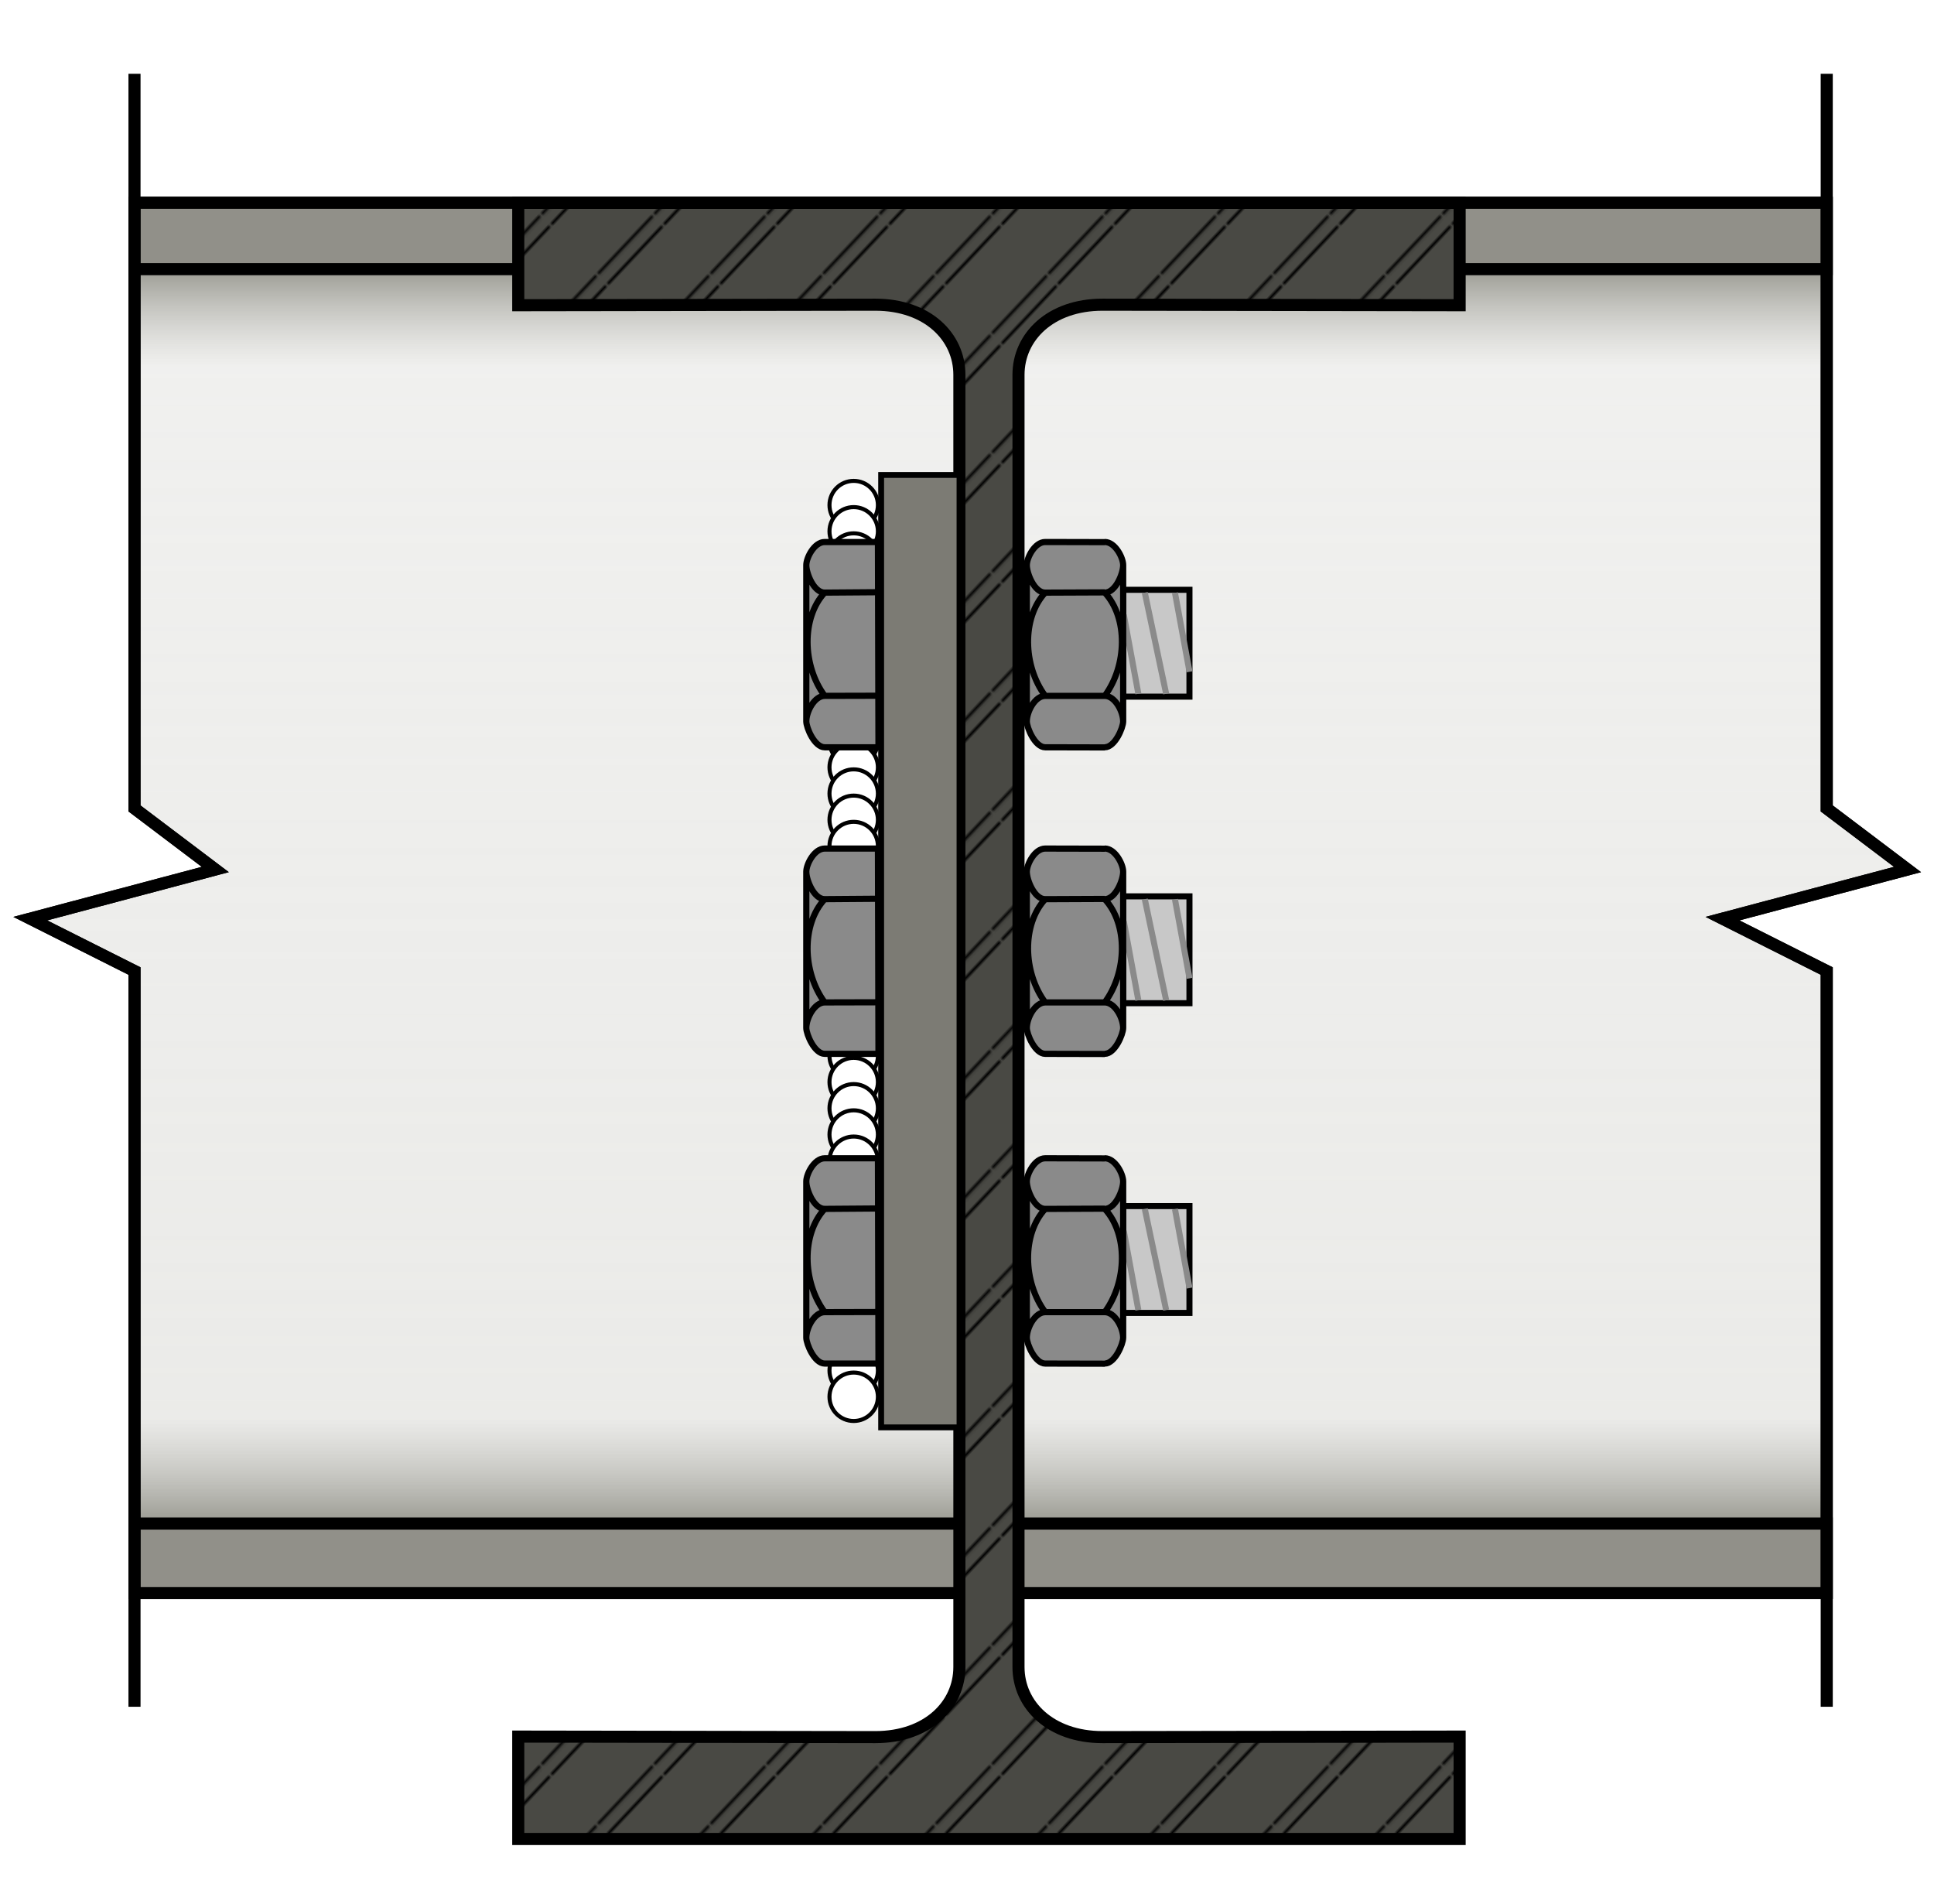
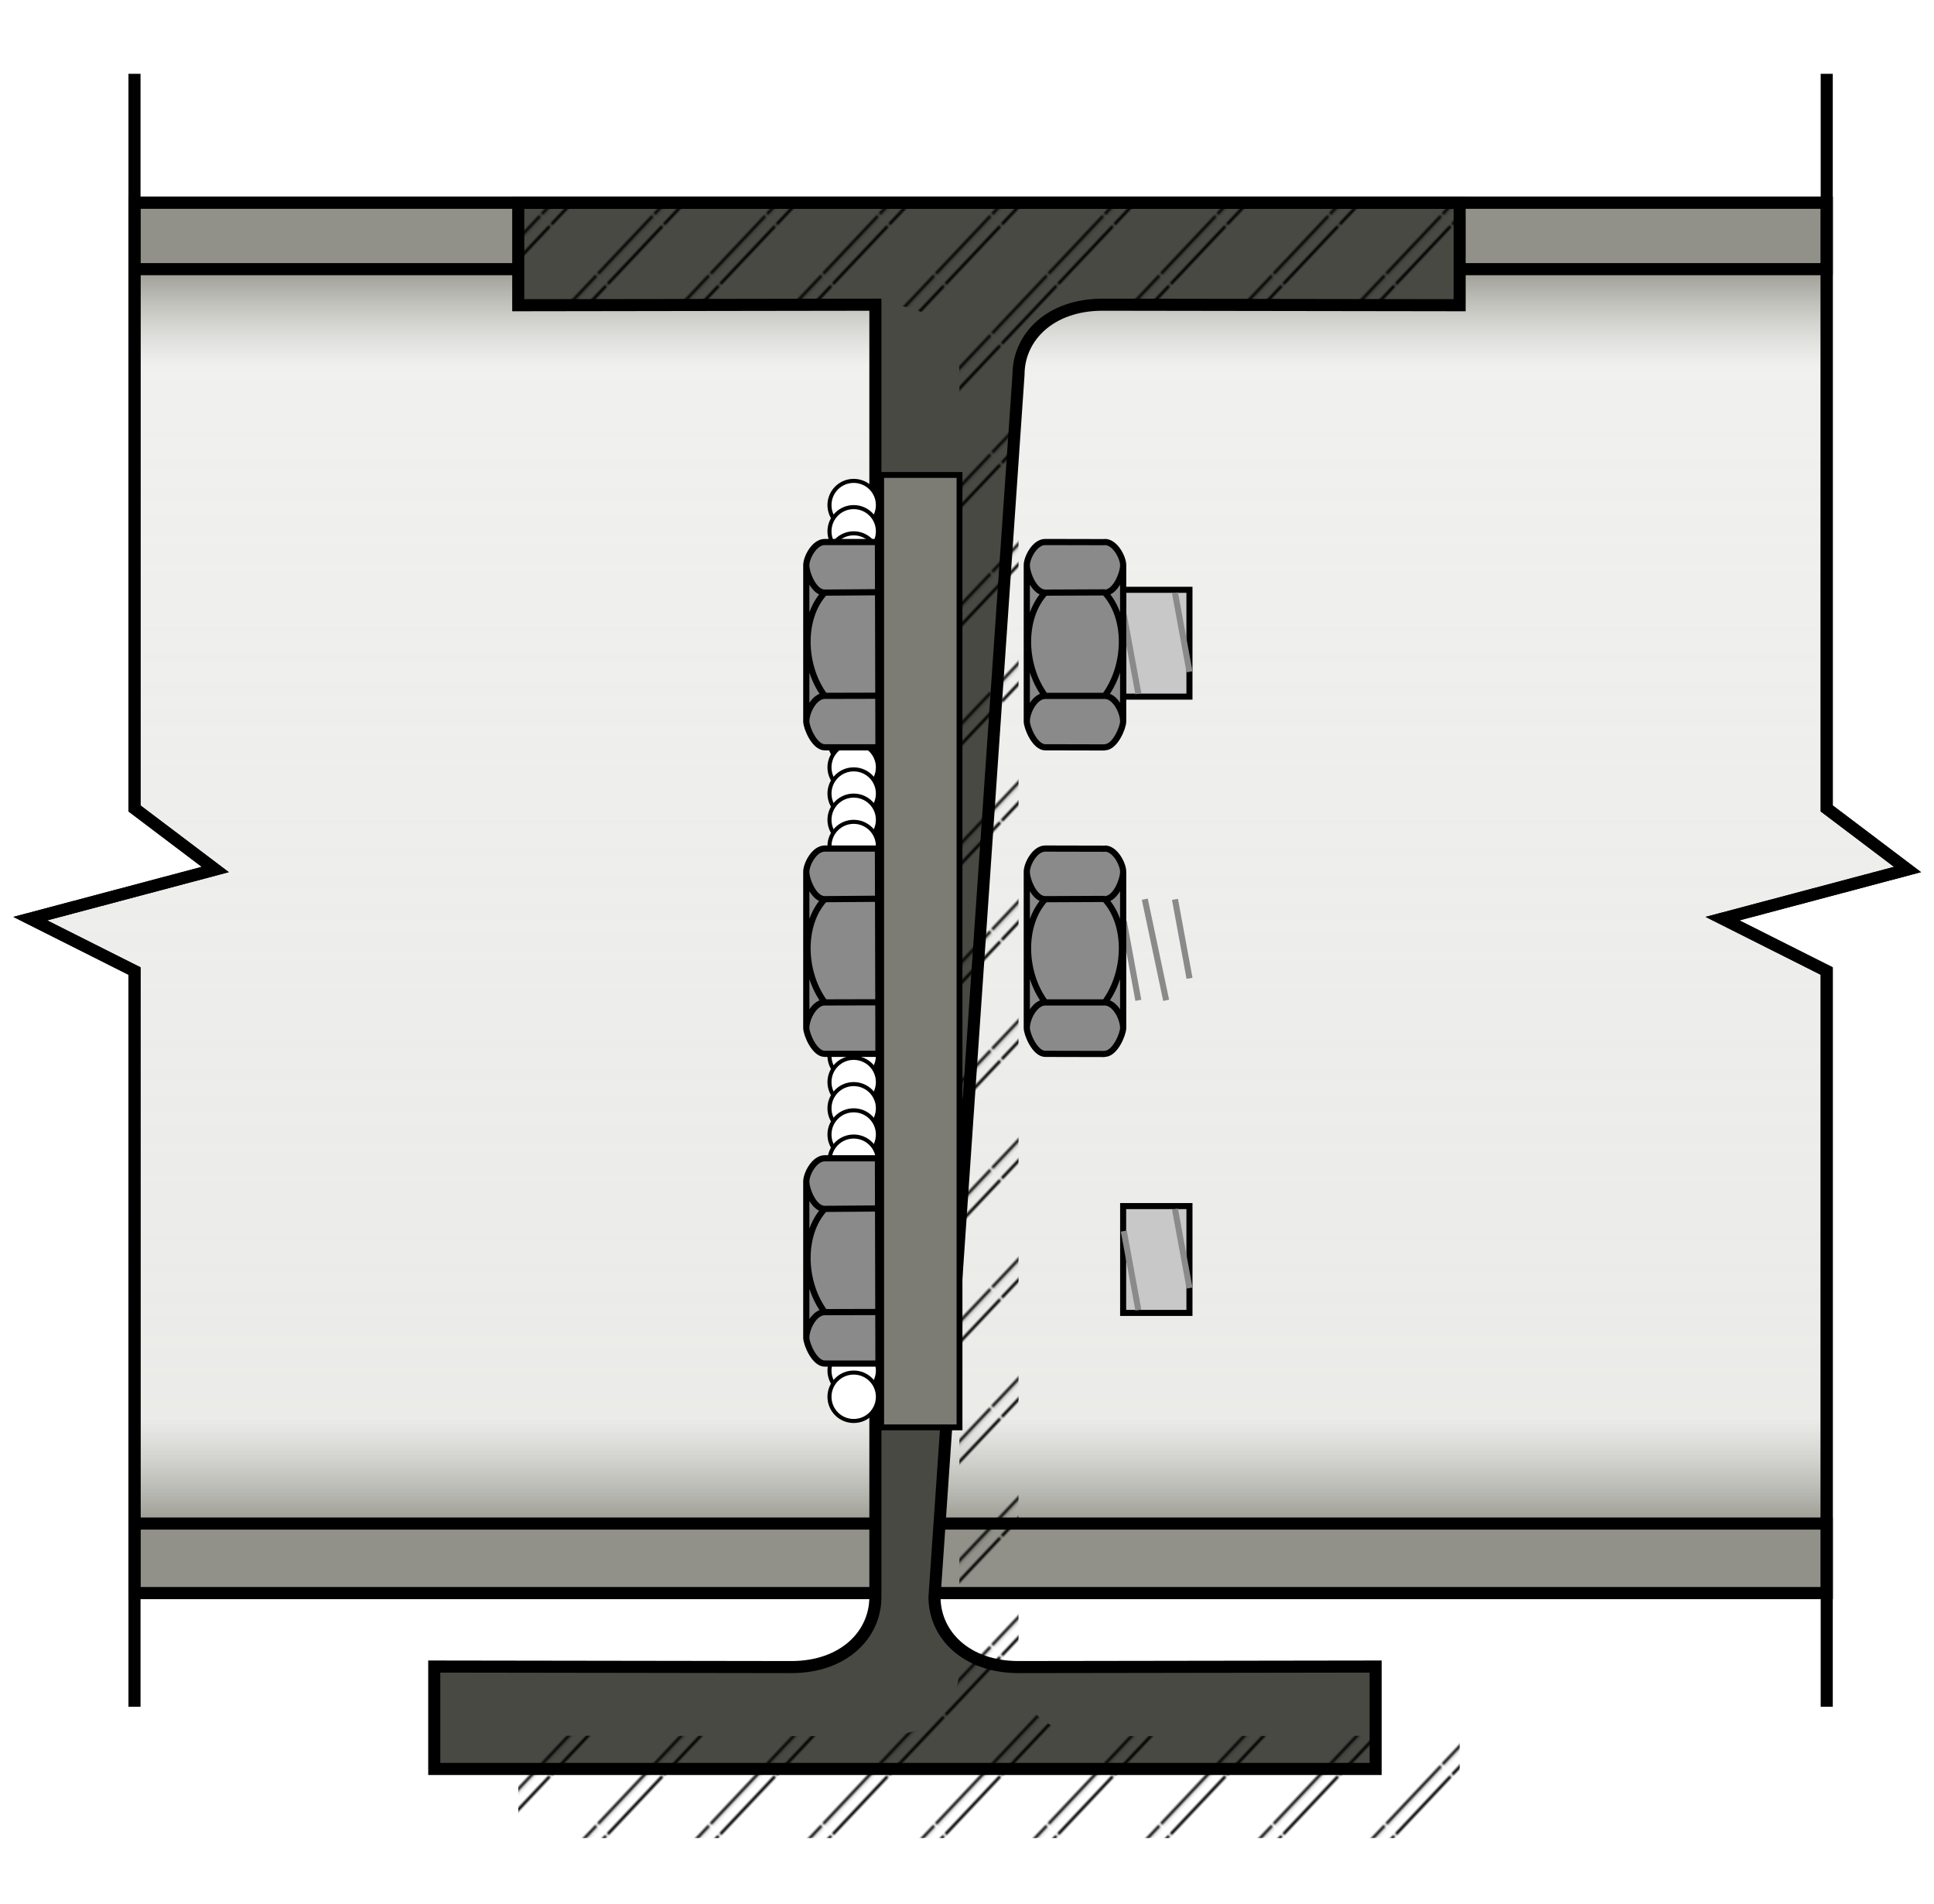
<svg xmlns="http://www.w3.org/2000/svg" xmlns:ns1="http://www.inkscape.org/namespaces/inkscape" xmlns:ns2="http://sodipodi.sourceforge.net/DTD/sodipodi-0.dtd" xmlns:xlink="http://www.w3.org/1999/xlink" width="320" height="315" viewBox="0 0 84.667 83.344" version="1.1" id="svg8" ns1:version="0.92.4 (5da689c313, 2019-01-14)" ns2:docname="connection-single-plate.svg">
  <defs id="defs2">
    <linearGradient ns1:collect="always" xlink:href="#linearGradient865" id="linearGradient878" x1="79.971" y1="66.693" x2="79.971" y2="11.782" gradientUnits="userSpaceOnUse" />
    <linearGradient id="linearGradient865" ns1:collect="always">
      <stop id="stop857" offset="0" style="stop-color:#9a9a92;stop-opacity:1" />
      <stop style="stop-color:#dcdcd8;stop-opacity:0.573" offset="0.084" id="stop859" />
      <stop style="stop-color:#dcdcd8;stop-opacity:0.424" offset="0.922" id="stop861" />
      <stop id="stop863" offset="1" style="stop-color:#9a9a92;stop-opacity:1" />
    </linearGradient>
    <pattern ns1:collect="always" xlink:href="#pattern1086" id="pattern1810" patternTransform="matrix(0.085,0.09,-0.085,0.09,266.693,52.787)" />
    <pattern patternUnits="userSpaceOnUse" width="28.107" height="28.108" patternTransform="translate(2385.976,578.005)" id="pattern1086">
      <path ns2:nodetypes="cc" ns1:connector-curvature="0" id="path2668-6-8" d="m 11.6,28.107 v -28.107" style="display:inline;fill:none;stroke:#000000;stroke-width:1px;stroke-linecap:butt;stroke-linejoin:miter;stroke-opacity:1" />
      <path ns2:nodetypes="cc" ns1:connector-curvature="0" id="path2668-6-8-2-9" d="m 16.507,28.108 v -28.108" style="display:inline;fill:none;stroke:#000000;stroke-width:1px;stroke-linecap:butt;stroke-linejoin:miter;stroke-opacity:1" />
      <path ns2:nodetypes="cc" ns1:connector-curvature="0" id="path2668-6-8-2-9-2-0" d="m 0,28.107 v -28.107" style="display:inline;fill:none;stroke:none;stroke-width:1px;stroke-linecap:butt;stroke-linejoin:miter;stroke-opacity:1" />
      <path ns2:nodetypes="cc" ns1:connector-curvature="0" id="path2668-6-8-2-9-2-1" d="m 28.107,28.107 v -28.107" style="display:inline;fill:none;stroke:none;stroke-width:1px;stroke-linecap:butt;stroke-linejoin:miter;stroke-opacity:1" />
    </pattern>
  </defs>
  <ns2:namedview id="base" pagecolor="#ffffff" bordercolor="#666666" borderopacity="1.0" ns1:pageopacity="0.0" ns1:pageshadow="2" ns1:zoom="2.262741696" ns1:cx="-86.20681448" ns1:cy="246.1736716" ns1:document-units="px" ns1:current-layer="layer2" showgrid="false" ns1:window-width="2046" ns1:window-height="1399" ns1:window-x="2383" ns1:window-y="533" ns1:window-maximized="0" units="px" ns1:snap-bbox="false" ns1:snap-object-midpoints="false" ns1:snap-center="false" ns1:snap-text-baseline="false" ns1:snap-page="false" ns1:snap-midpoints="true" ns1:snap-smooth-nodes="false" ns1:snap-intersection-paths="true" ns1:object-paths="false" ns1:snap-bbox-midpoints="false" ns1:snap-bbox-edge-midpoints="false" ns1:bbox-nodes="false" ns1:bbox-paths="false" ns1:snap-to-guides="false" ns1:snap-grids="false" ns1:snap-others="true" ns1:object-nodes="true" ns1:snap-nodes="true" ns1:snap-global="true" />
  <g ns1:groupmode="layer" id="layer2" ns1:label="SVG" style="display:inline">
    <path style="display:inline;opacity:1;fill:url(#linearGradient878);fill-opacity:1;stroke:#000000;stroke-width:0.529;stroke-linecap:butt;stroke-linejoin:miter;stroke-miterlimit:4;stroke-dasharray:none;stroke-opacity:1" d="m 5.888,8.875 v 26.514 l 3.537,2.673 -8.1,2.151 4.563,2.294 v 27.23 h 74.083 v -27.23 l -4.563,-2.294 8.1,-2.151 -3.537,-2.673 v -26.512 -0.002 z" id="path850" ns1:connector-curvature="0" ns2:nodetypes="cccccccccccccc" />
    <rect style="opacity:1;fill:#919089;fill-opacity:1;stroke:#000000;stroke-width:0.529;stroke-linejoin:miter;stroke-miterlimit:4;stroke-dasharray:none;stroke-opacity:1" id="rect4561" width="74.083" height="2.906" x="5.888" y="8.876" />
    <rect style="opacity:1;fill:#919089;fill-opacity:1;stroke:#000000;stroke-width:0.529;stroke-linejoin:miter;stroke-miterlimit:4;stroke-dasharray:none;stroke-opacity:1" id="rect4563" width="74.083" height="3.041" x="5.888" y="66.693" ry="0" />
    <path ns2:nodetypes="cccccc" ns1:connector-curvature="0" id="path4565" d="m 79.971,3.231 v 32.158 l 3.537,2.673 -8.1,2.151 4.563,2.294 v 32.205" style="opacity:1;fill:none;stroke:#000000;stroke-width:0.529;stroke-linecap:butt;stroke-linejoin:miter;stroke-miterlimit:4;stroke-dasharray:none;stroke-opacity:1" />
-     <path ns2:nodetypes="ccccccccccccccccc" ns1:connector-curvature="0" id="path827" d="m 44.588,16.404 c 0,-1.656 1.395,-3.066 3.677,-3.066 l 15.635,0.023 v -4.482 h -41.212 v 4.482 l 15.635,-0.023 c 2.283,0 3.677,1.41 3.677,3.066 v 56.571 c 0,1.656 -1.395,3.066 -3.677,3.066 l -15.635,-0.023 v 4.482 h 41.212 v -4.482 l -15.635,0.023 c -2.283,0 -3.677,-1.41 -3.677,-3.066 z" style="display:inline;fill:#494944;fill-opacity:1;stroke:#000000;stroke-width:0.529;stroke-linecap:butt;stroke-linejoin:miter;stroke-miterlimit:4;stroke-dasharray:none;stroke-opacity:1" />
+     <path ns2:nodetypes="ccccccccccccccccc" ns1:connector-curvature="0" id="path827" d="m 44.588,16.404 c 0,-1.656 1.395,-3.066 3.677,-3.066 l 15.635,0.023 v -4.482 h -41.212 v 4.482 l 15.635,-0.023 v 56.571 c 0,1.656 -1.395,3.066 -3.677,3.066 l -15.635,-0.023 v 4.482 h 41.212 v -4.482 l -15.635,0.023 c -2.283,0 -3.677,-1.41 -3.677,-3.066 z" style="display:inline;fill:#494944;fill-opacity:1;stroke:#000000;stroke-width:0.529;stroke-linecap:butt;stroke-linejoin:miter;stroke-miterlimit:4;stroke-dasharray:none;stroke-opacity:1" />
    <g transform="matrix(1,0,0,-1,-3.175,69.731)" style="display:inline" id="g4943-1">
      <g id="g4932-7">
        <rect style="opacity:1;fill:#c8c8c8;fill-opacity:1;stroke:#000000;stroke-width:0.265;stroke-linejoin:miter;stroke-miterlimit:4;stroke-dasharray:none;stroke-opacity:1" id="rect4619-7-2-4-3" width="2.903" height="4.677" x="-55.247" y="39.236" transform="scale(-1,1)" />
      </g>
      <path ns2:nodetypes="cc" ns1:connector-curvature="0" id="path4621-7-1-6-6" d="m 55.25,40.324 -0.637,3.457" style="fill:none;stroke:#8a8a8a;stroke-width:0.265px;stroke-linecap:butt;stroke-linejoin:miter;stroke-opacity:1" />
-       <path ns2:nodetypes="cc" ns1:connector-curvature="0" id="path4623-7-3-9-5" d="m 54.227,39.362 -0.935,4.428" style="fill:none;stroke:#8a8a8a;stroke-width:0.265px;stroke-linecap:butt;stroke-linejoin:miter;stroke-opacity:1" ns1:tile-cx="25.78362286" ns1:tile-cy="28.05969661" ns1:tile-w="1.194312837" ns1:tile-h="4.482562307" ns1:tile-x0="25.18646644" ns1:tile-y0="25.81841546" />
      <path ns2:nodetypes="cc" ns1:connector-curvature="0" id="path4621-7-1-8-1-5" d="m 53.01,39.362 -0.637,3.457" style="display:inline;fill:none;stroke:#8a8a8a;stroke-width:0.265px;stroke-linecap:butt;stroke-linejoin:miter;stroke-opacity:1" />
    </g>
    <g style="display:inline" id="g4633" ns1:tile-cx="32.63014587" ns1:tile-cy="28.22038227" ns1:tile-w="17.25944049" ns1:tile-h="9.264023213" ns1:tile-x0="24.00214545" ns1:tile-y0="23.58837042" transform="matrix(-1,0,0,1,76.898,0)">
      <path ns2:nodetypes="cccccccsscccccccsccssssc" ns1:connector-curvature="0" d="m 28.534,25.94 c -1.025,1.105 -0.979,3.198 0,4.521 m 0,0 c -0.443,0 -0.801,0.672 -0.806,1.114 m 0,-6.837 c -0.003,0.354 0.328,1.207 0.806,1.203 m 0,-2.216 c -0.456,0 -0.806,0.686 -0.806,1.013 v 6.837 c 0,0.283 0.361,1.136 0.806,1.136 m 2.607,-6.77 c 1.025,1.105 0.979,3.198 0,4.521 m -2.607,0 h 2.607 c 0.443,0 0.801,0.672 0.806,1.114 m 0,-6.837 c 0.003,0.354 -0.328,1.205 -0.806,1.203 l -2.607,-0.011 m 0,-2.199 2.607,-0.006 c 0.456,-0.001 0.806,0.686 0.806,1.013 v 6.837 c 0,0.283 -0.361,1.135 -0.806,1.136 l -2.607,0.006" style="fill:#8a8a8a;fill-opacity:1;stroke:#000000;stroke-width:0.271px;stroke-linecap:butt;stroke-linejoin:miter;stroke-opacity:1" id="path4616" />
    </g>
    <g id="g4943" transform="matrix(1,0,0,-1,-3.175,83.15)">
      <g id="g4932">
-         <rect style="opacity:1;fill:#c8c8c8;fill-opacity:1;stroke:#000000;stroke-width:0.265;stroke-linejoin:miter;stroke-miterlimit:4;stroke-dasharray:none;stroke-opacity:1" id="rect4619-7-2-4" width="2.903" height="4.677" x="-55.247" y="39.236" transform="scale(-1,1)" />
-       </g>
+         </g>
      <path ns2:nodetypes="cc" ns1:connector-curvature="0" id="path4621-7-1-6" d="m 55.25,40.324 -0.637,3.457" style="fill:none;stroke:#8a8a8a;stroke-width:0.265px;stroke-linecap:butt;stroke-linejoin:miter;stroke-opacity:1" />
      <path ns2:nodetypes="cc" ns1:connector-curvature="0" id="path4623-7-3-9" d="m 54.227,39.362 -0.935,4.428" style="fill:none;stroke:#8a8a8a;stroke-width:0.265px;stroke-linecap:butt;stroke-linejoin:miter;stroke-opacity:1" ns1:tile-cx="25.78362286" ns1:tile-cy="28.05969661" ns1:tile-w="1.194312837" ns1:tile-h="4.482562307" ns1:tile-x0="25.18646644" ns1:tile-y0="25.81841546" />
      <path ns2:nodetypes="cc" ns1:connector-curvature="0" id="path4621-7-1-8-1" d="m 53.01,39.362 -0.637,3.457" style="display:inline;fill:none;stroke:#8a8a8a;stroke-width:0.265px;stroke-linecap:butt;stroke-linejoin:miter;stroke-opacity:1" />
    </g>
    <g transform="matrix(-1,0,0,1,76.898,13.419)" style="display:inline" id="g4633-2" ns1:tile-cx="32.63014587" ns1:tile-cy="28.22038227" ns1:tile-w="17.25944049" ns1:tile-h="9.264023213" ns1:tile-x0="24.00214545" ns1:tile-y0="23.58837042">
      <path ns2:nodetypes="cccccccsscccccccsccssssc" ns1:connector-curvature="0" d="m 28.534,25.94 c -1.025,1.105 -0.979,3.198 0,4.521 m 0,0 c -0.443,0 -0.801,0.672 -0.806,1.114 m 0,-6.837 c -0.003,0.354 0.328,1.207 0.806,1.203 m 0,-2.216 c -0.456,0 -0.806,0.686 -0.806,1.013 v 6.837 c 0,0.283 0.361,1.136 0.806,1.136 m 2.607,-6.77 c 1.025,1.105 0.979,3.198 0,4.521 m -2.607,0 h 2.607 c 0.443,0 0.801,0.672 0.806,1.114 m 0,-6.837 c 0.003,0.354 -0.328,1.205 -0.806,1.203 l -2.607,-0.011 m 0,-2.199 2.607,-0.006 c 0.456,-0.001 0.806,0.686 0.806,1.013 v 6.837 c 0,0.283 -0.361,1.135 -0.806,1.136 l -2.607,0.006" style="fill:#8a8a8a;fill-opacity:1;stroke:#000000;stroke-width:0.271px;stroke-linecap:butt;stroke-linejoin:miter;stroke-opacity:1" id="path4616-1" />
    </g>
    <g transform="matrix(1,0,0,-1,-3.175,96.708)" style="display:inline" id="g4943-4">
      <g id="g4932-9">
        <rect style="opacity:1;fill:#c8c8c8;fill-opacity:1;stroke:#000000;stroke-width:0.265;stroke-linejoin:miter;stroke-miterlimit:4;stroke-dasharray:none;stroke-opacity:1" id="rect4619-7-2-4-5" width="2.903" height="4.677" x="-55.247" y="39.236" transform="scale(-1,1)" />
      </g>
      <path ns2:nodetypes="cc" ns1:connector-curvature="0" id="path4621-7-1-6-9" d="m 55.25,40.324 -0.637,3.457" style="fill:none;stroke:#8a8a8a;stroke-width:0.265px;stroke-linecap:butt;stroke-linejoin:miter;stroke-opacity:1" />
-       <path ns2:nodetypes="cc" ns1:connector-curvature="0" id="path4623-7-3-9-9" d="m 54.227,39.362 -0.935,4.428" style="fill:none;stroke:#8a8a8a;stroke-width:0.265px;stroke-linecap:butt;stroke-linejoin:miter;stroke-opacity:1" ns1:tile-cx="25.78362286" ns1:tile-cy="28.05969661" ns1:tile-w="1.194312837" ns1:tile-h="4.482562307" ns1:tile-x0="25.18646644" ns1:tile-y0="25.81841546" />
      <path ns2:nodetypes="cc" ns1:connector-curvature="0" id="path4621-7-1-8-1-9" d="m 53.01,39.362 -0.637,3.457" style="display:inline;fill:none;stroke:#8a8a8a;stroke-width:0.265px;stroke-linecap:butt;stroke-linejoin:miter;stroke-opacity:1" />
    </g>
    <g transform="matrix(-1,0,0,1,76.898,26.977)" style="display:inline" id="g4633-9" ns1:tile-cx="32.63014587" ns1:tile-cy="28.22038227" ns1:tile-w="17.25944049" ns1:tile-h="9.264023213" ns1:tile-x0="24.00214545" ns1:tile-y0="23.58837042">
-       <path ns2:nodetypes="cccccccsscccccccsccssssc" ns1:connector-curvature="0" d="m 28.534,25.94 c -1.025,1.105 -0.979,3.198 0,4.521 m 0,0 c -0.443,0 -0.801,0.672 -0.806,1.114 m 0,-6.837 c -0.003,0.354 0.328,1.207 0.806,1.203 m 0,-2.216 c -0.456,0 -0.806,0.686 -0.806,1.013 v 6.837 c 0,0.283 0.361,1.136 0.806,1.136 m 2.607,-6.77 c 1.025,1.105 0.979,3.198 0,4.521 m -2.607,0 h 2.607 c 0.443,0 0.801,0.672 0.806,1.114 m 0,-6.837 c 0.003,0.354 -0.328,1.205 -0.806,1.203 l -2.607,-0.011 m 0,-2.199 2.607,-0.006 c 0.456,-0.001 0.806,0.686 0.806,1.013 v 6.837 c 0,0.283 -0.361,1.135 -0.806,1.136 l -2.607,0.006" style="fill:#8a8a8a;fill-opacity:1;stroke:#000000;stroke-width:0.271px;stroke-linecap:butt;stroke-linejoin:miter;stroke-opacity:1" id="path4616-3" />
-     </g>
+       </g>
    <path ns2:nodetypes="cccccc" ns1:connector-curvature="0" id="path4565-0" d="m 5.888,3.231 v 32.158 l 3.537,2.673 -8.1,2.151 4.563,2.294 v 32.205" style="display:inline;opacity:1;fill:none;stroke:#000000;stroke-width:0.529;stroke-linecap:butt;stroke-linejoin:miter;stroke-miterlimit:4;stroke-dasharray:none;stroke-opacity:1" />
    <rect style="display:inline;opacity:1;fill:#7c7b74;fill-opacity:1;stroke:#000000;stroke-width:0.256;stroke-linejoin:miter;stroke-miterlimit:4;stroke-dasharray:none;stroke-opacity:1" id="rect4558-8" width="3.431" height="41.691" x="-42.006" y="20.791" transform="scale(-1,1)" />
    <g id="g1025">
      <circle ns1:tile-h="2.296088194" ns1:tile-w="2.296088194" ns1:tile-cy="61.19252672" ns1:tile-cx="46.01623838" transform="scale(1,-1)" style="display:inline;fill:#ffffff;fill-opacity:1;stroke:#000000;stroke-width:0.177;stroke-linejoin:miter;stroke-miterlimit:4;stroke-dasharray:none;stroke-opacity:1" id="use6327-3" cx="37.373" cy="-22.11" r="1.06" ns1:tile-x0="44.86819428" ns1:tile-y0="60.04448262" />
      <use height="100%" width="100%" id="use1043-3" transform="translate(0,1.148)" xlink:href="#use6327-3" ns1:tiled-clone-of="#use6327-3" y="0" x="0" style="display:inline" />
      <use height="100%" width="100%" id="use1045-4" transform="translate(0,2.296)" xlink:href="#use6327-3" ns1:tiled-clone-of="#use6327-3" y="0" x="0" style="display:inline" />
      <use height="100%" width="100%" id="use1047-0" transform="translate(0,3.444)" xlink:href="#use6327-3" ns1:tiled-clone-of="#use6327-3" y="0" x="0" style="display:inline" />
      <use height="100%" width="100%" id="use1049-2" transform="translate(0,4.592)" xlink:href="#use6327-3" ns1:tiled-clone-of="#use6327-3" y="0" x="0" style="display:inline" />
      <use height="100%" width="100%" id="use1051-9" transform="translate(0,5.74)" xlink:href="#use6327-3" ns1:tiled-clone-of="#use6327-3" y="0" x="0" style="display:inline" />
      <use height="100%" width="100%" id="use1053-4" transform="translate(0,6.888)" xlink:href="#use6327-3" ns1:tiled-clone-of="#use6327-3" y="0" x="0" style="display:inline" />
      <use height="100%" width="100%" id="use1055-4" transform="translate(0,8.036)" xlink:href="#use6327-3" ns1:tiled-clone-of="#use6327-3" y="0" x="0" style="display:inline" />
      <use height="100%" width="100%" id="use1057-0" transform="translate(0,9.184)" xlink:href="#use6327-3" ns1:tiled-clone-of="#use6327-3" y="0" x="0" style="display:inline" />
      <use height="100%" width="100%" id="use1059-9" transform="translate(0,10.332)" xlink:href="#use6327-3" ns1:tiled-clone-of="#use6327-3" y="0" x="0" style="display:inline" />
      <use height="100%" width="100%" id="use1061-8" transform="translate(0,11.48)" xlink:href="#use6327-3" ns1:tiled-clone-of="#use6327-3" y="0" x="0" style="display:inline" />
      <use height="100%" width="100%" id="use1063-1" transform="translate(0,12.628)" xlink:href="#use6327-3" ns1:tiled-clone-of="#use6327-3" y="0" x="0" style="display:inline" />
      <use height="100%" width="100%" id="use1065-5" transform="translate(0,13.777)" xlink:href="#use6327-3" ns1:tiled-clone-of="#use6327-3" y="0" x="0" style="display:inline" />
      <use height="100%" width="100%" id="use1067-6" transform="translate(0,14.925)" xlink:href="#use6327-3" ns1:tiled-clone-of="#use6327-3" y="0" x="0" style="display:inline" />
      <use height="100%" width="100%" id="use1069-1" transform="translate(0,16.073)" xlink:href="#use6327-3" ns1:tiled-clone-of="#use6327-3" y="0" x="0" style="display:inline" />
      <use height="100%" width="100%" id="use1071-1" transform="translate(0,17.221)" xlink:href="#use6327-3" ns1:tiled-clone-of="#use6327-3" y="0" x="0" style="display:inline" />
      <use height="100%" width="100%" id="use1073-9" transform="translate(0,18.369)" xlink:href="#use6327-3" ns1:tiled-clone-of="#use6327-3" y="0" x="0" style="display:inline" />
      <use height="100%" width="100%" id="use1075-7" transform="translate(0,19.517)" xlink:href="#use6327-3" ns1:tiled-clone-of="#use6327-3" y="0" x="0" style="display:inline" />
      <use height="100%" width="100%" id="use1077-0" transform="translate(0,20.665)" xlink:href="#use6327-3" ns1:tiled-clone-of="#use6327-3" y="0" x="0" style="display:inline" />
      <use height="100%" width="100%" id="use1079-4" transform="translate(0,21.813)" xlink:href="#use6327-3" ns1:tiled-clone-of="#use6327-3" y="0" x="0" style="display:inline" />
      <use height="100%" width="100%" id="use1081-5" transform="translate(0,22.961)" xlink:href="#use6327-3" ns1:tiled-clone-of="#use6327-3" y="0" x="0" style="display:inline" />
      <use height="100%" width="100%" id="use1083-9" transform="translate(0,24.109)" xlink:href="#use6327-3" ns1:tiled-clone-of="#use6327-3" y="0" x="0" style="display:inline" />
      <use height="100%" width="100%" id="use1085-8" transform="translate(0,25.257)" xlink:href="#use6327-3" ns1:tiled-clone-of="#use6327-3" y="0" x="0" style="display:inline" />
      <use height="100%" width="100%" id="use1087-0" transform="translate(0,26.405)" xlink:href="#use6327-3" ns1:tiled-clone-of="#use6327-3" y="0" x="0" style="display:inline" />
      <use height="100%" width="100%" id="use1089-5" transform="translate(0,27.553)" xlink:href="#use6327-3" ns1:tiled-clone-of="#use6327-3" y="0" x="0" style="display:inline" />
      <use height="100%" width="100%" id="use1091-9" transform="translate(0,28.701)" xlink:href="#use6327-3" ns1:tiled-clone-of="#use6327-3" y="0" x="0" style="display:inline" />
      <use height="100%" width="100%" id="use1093-6" transform="translate(0,29.849)" xlink:href="#use6327-3" ns1:tiled-clone-of="#use6327-3" y="0" x="0" style="display:inline" />
      <use height="100%" width="100%" id="use1095-2" transform="translate(0,30.997)" xlink:href="#use6327-3" ns1:tiled-clone-of="#use6327-3" y="0" x="0" style="display:inline" />
      <use height="100%" width="100%" id="use1097-0" transform="translate(0,32.145)" xlink:href="#use6327-3" ns1:tiled-clone-of="#use6327-3" y="0" x="0" style="display:inline" />
      <use height="100%" width="100%" id="use1099-2" transform="translate(0,33.293)" xlink:href="#use6327-3" ns1:tiled-clone-of="#use6327-3" y="0" x="0" style="display:inline" />
      <use height="100%" width="100%" id="use1101-8" transform="translate(0,34.441)" xlink:href="#use6327-3" ns1:tiled-clone-of="#use6327-3" y="0" x="0" style="display:inline" />
      <use height="100%" width="100%" id="use1103-6" transform="translate(0,35.589)" xlink:href="#use6327-3" ns1:tiled-clone-of="#use6327-3" y="0" x="0" style="display:inline" />
      <use height="100%" width="100%" id="use1105-1" transform="translate(0,36.737)" xlink:href="#use6327-3" ns1:tiled-clone-of="#use6327-3" y="0" x="0" style="display:inline" />
      <use height="100%" width="100%" id="use1107-5" transform="translate(0,37.885)" xlink:href="#use6327-3" ns1:tiled-clone-of="#use6327-3" y="0" x="0" style="display:inline" />
      <use height="100%" width="100%" id="use1109-5" transform="translate(0,39.033)" xlink:href="#use6327-3" ns1:tiled-clone-of="#use6327-3" y="0" x="0" style="display:inline" />
    </g>
    <path id="path4611" style="fill:#8a8a8a;fill-opacity:1;stroke:#000000;stroke-width:0.271px;stroke-linecap:butt;stroke-linejoin:miter;stroke-opacity:1" d="m 36.104,25.94 c -1.025,1.105 -0.979,3.198 0,4.521 m 2.348,-0.006 -2.348,0.006 c -0.443,0 -0.801,0.672 -0.806,1.114 m 0,-6.837 c -0.003,0.354 0.328,1.207 0.806,1.203 l 2.282,-0.017 m -2.282,6.788 h 2.354 l -0.023,-8.986 h -2.331 c -0.456,0 -0.806,0.686 -0.806,1.013 v 6.837 c 0,0.283 0.361,1.136 0.806,1.136 z" ns1:connector-curvature="0" />
    <path id="path4611-7" style="fill:#8a8a8a;fill-opacity:1;stroke:#000000;stroke-width:0.271px;stroke-linecap:butt;stroke-linejoin:miter;stroke-opacity:1" d="m 36.104,39.359 c -1.025,1.105 -0.979,3.198 0,4.521 m 2.348,-0.006 -2.348,0.006 c -0.443,0 -0.801,0.672 -0.806,1.114 m 0,-6.837 c -0.003,0.354 0.328,1.207 0.806,1.203 l 2.282,-0.017 m -2.282,6.788 h 2.354 l -0.023,-8.986 h -2.331 c -0.456,0 -0.806,0.686 -0.806,1.013 v 6.837 c 0,0.283 0.361,1.136 0.806,1.136 z" ns1:connector-curvature="0" />
    <path id="path4611-2" style="fill:#8a8a8a;fill-opacity:1;stroke:#000000;stroke-width:0.271px;stroke-linecap:butt;stroke-linejoin:miter;stroke-opacity:1" d="m 36.104,52.917 c -1.025,1.105 -0.979,3.198 0,4.521 m 2.348,-0.006 -2.348,0.006 c -0.443,0 -0.801,0.672 -0.806,1.114 m 0,-6.837 c -0.003,0.354 0.328,1.207 0.806,1.203 l 2.282,-0.017 m -2.282,6.788 h 2.354 l -0.023,-8.986 h -2.331 c -0.456,0 -0.806,0.686 -0.806,1.013 v 6.837 c 0,0.283 0.361,1.136 0.806,1.136 z" ns1:connector-curvature="0" />
    <path style="display:inline;opacity:1;fill:url(#pattern1810);fill-opacity:1;stroke:none;stroke-width:0.794;stroke-linecap:round;stroke-linejoin:miter;stroke-miterlimit:4;stroke-dasharray:none;stroke-dashoffset:2.4;stroke-opacity:1" d="m 22.689,8.88 h 41.212 v 4.44 l -15.635,-0.023 c -2.273,0.023 -3.644,0.911 -3.677,3.066 v 56.571 c 0.041,1.952 1.197,3.026 3.677,3.066 l 15.635,-0.023 -2e-8,4.482 h -41.212 l 1e-8,-4.482 15.635,0.023 c 2.414,0.026 3.651,-1.102 3.677,-3.066 v -56.571 c -0.018,-2.1 -1.456,-3.062 -3.677,-3.066 l -15.635,0.023 z" id="rect1005-1-4-2-4-9" ns1:connector-curvature="0" ns2:nodetypes="ccccccccccccccccc" ns1:export-xdpi="39.99282455" ns1:export-ydpi="39.99282455" />
  </g>
</svg>